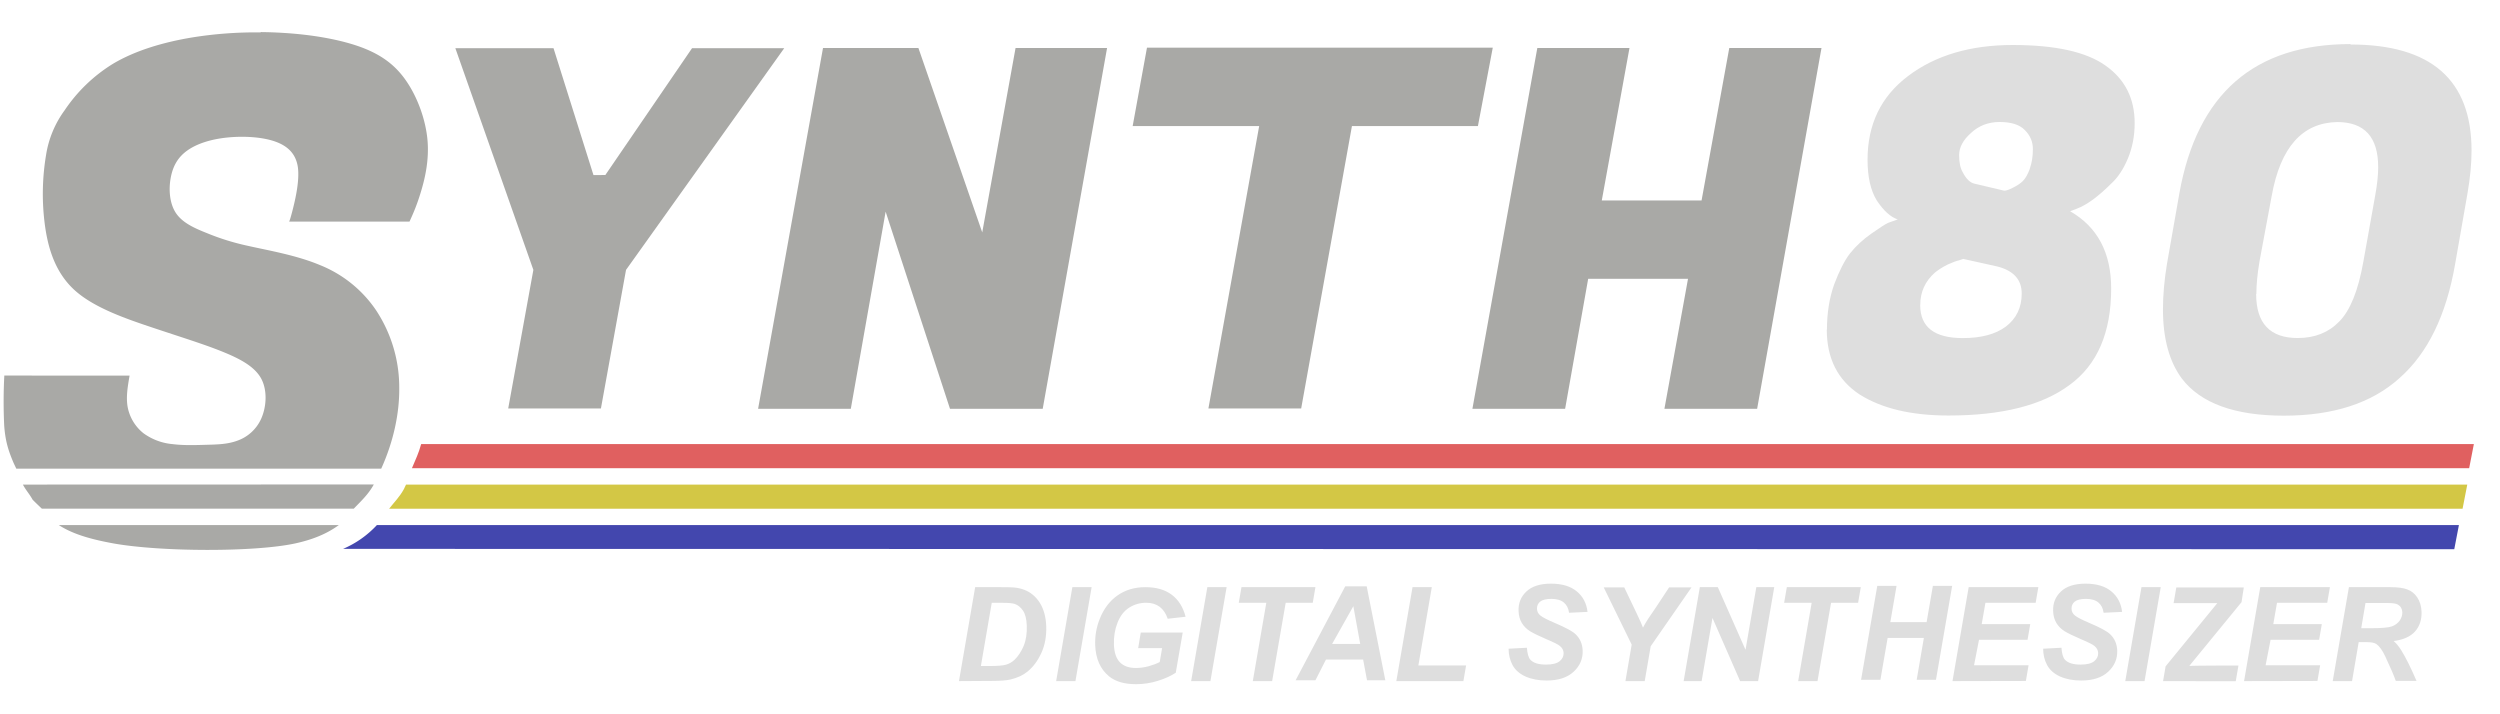
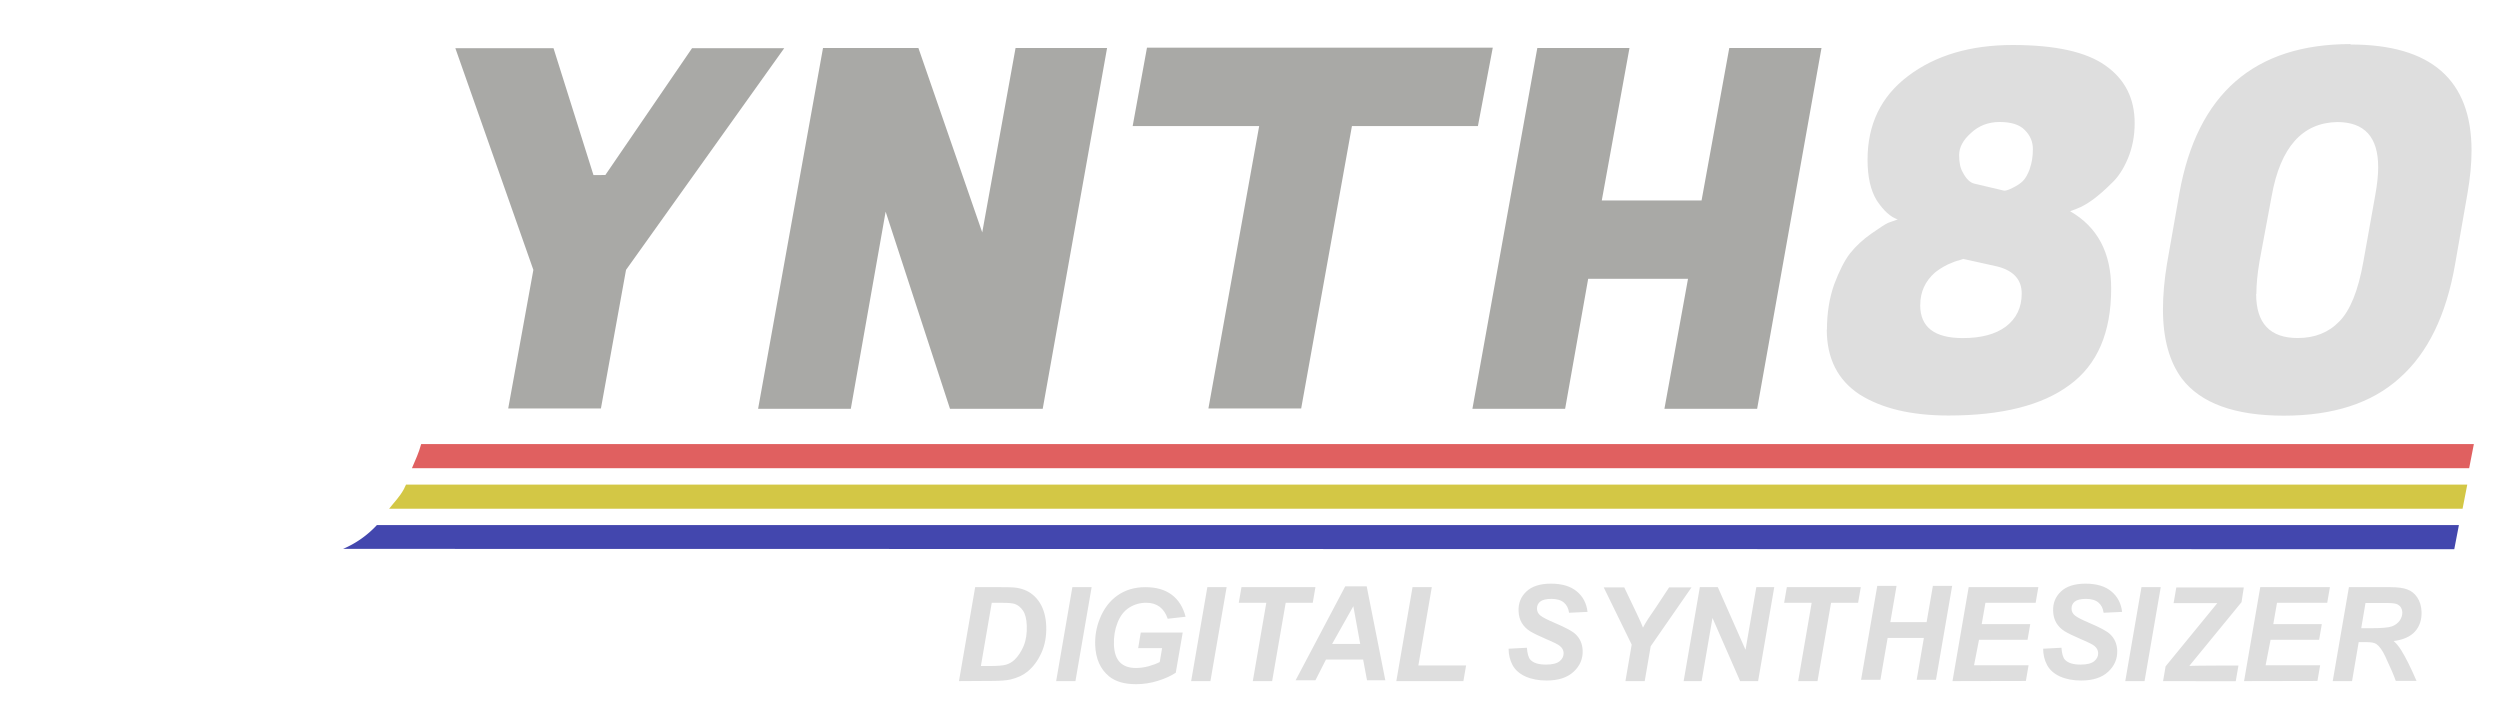
<svg xmlns="http://www.w3.org/2000/svg" width="175" height="50" viewBox="0 0 46.3 13.2">
  <g stroke-width=".261" aria-label="YNTH80">
    <g fill="#a9a9a6">
      <path d="M11.211 3.227 12.817.878h1.707l-2.93 4.106-.465 2.567H9.412l.466-2.567L8.433.878h1.818l.74 2.35zM20.503.875l-1.192 6.682h-1.717l-1.192-3.651-.645 3.651H14.04L15.242.875h1.767l1.182 3.415.617-3.415zM27.371 2.32h-2.333l-.94 5.23H22.38l.94-5.23h-2.343l.265-1.451h6.404zM33.734.875l-1.192 6.682h-1.717l.437-2.408h-1.849l-.427 2.408h-1.717L28.471.875h1.707l-.513 2.823h1.848l.513-2.823z" />
    </g>
    <path d="M33.835 6.09q0-.455.133-.835.143-.38.294-.576.162-.204.4-.37t.303-.195l.181-.065q-.199-.065-.389-.352-.17-.279-.17-.753 0-.984.75-1.55.76-.575 1.94-.575t1.716.38q.541.38.541 1.066 0 .353-.123.65t-.304.464q-.37.37-.645.472l-.123.047q.76.436.76 1.431 0 1.224-.77 1.786-.76.566-2.243.566-1.03 0-1.646-.39-.608-.399-.608-1.204zm1.727-.455q0 .612.788.612.513 0 .798-.213.294-.224.294-.612t-.456-.502l-.626-.139-.085.028q-.057.01-.2.074-.133.065-.237.148-.275.241-.275.603zm2.03-2.527q.057-.158.057-.362t-.151-.353q-.143-.148-.466-.148-.313 0-.531.205-.218.194-.218.408 0 .205.066.316.095.186.218.213l.55.13q.058 0 .162-.055.114-.056.181-.12.076-.075.133-.232zM43.531.81q2.242 0 2.242 1.964 0 .363-.076.799l-.228 1.303q-.246 1.421-1.03 2.112-.77.696-2.141.696-1.364 0-1.89-.687-.35-.473-.35-1.283 0-.39.075-.845l.229-1.303Q40.856.802 43.533.802zm-1.747 4.62q0 .816.77.816.474 0 .769-.306.304-.306.446-1.106l.219-1.224q.056-.306.056-.529 0-.835-.759-.835-.969.019-1.212 1.362l-.228 1.224q-.057.344-.057.595z" fill="#dedede" />
  </g>
-   <path d="M4.823.586a7.364 7.364 0 0 0-1.256.092c-.549.09-1.073.248-1.481.493a2.92 2.92 0 0 0-.888.856 1.895 1.895 0 0 0-.345.83 4.37 4.37 0 0 0-.03 1.229c.054.458.184.93.555 1.27.37.338.983.542 1.492.712s.922.297 1.253.432c.334.135.596.278.716.5.118.224.094.528-.003.743a.76.76 0 0 1-.443.405c-.177.065-.363.07-.564.075-.203.006-.424.014-.631-.012a1.076 1.076 0 0 1-.54-.201.814.814 0 0 1-.292-.477c-.036-.188-.001-.39.034-.591L.08 6.941a9.23 9.23 0 0 0-.002.93c.02.268.07.443.164.665.017.042.041.087.06.13h6.758c.22-.485.34-1.01.334-1.503a2.596 2.596 0 0 0-.427-1.428 2.274 2.274 0 0 0-1.041-.84c-.437-.184-.967-.273-1.328-.355a4.43 4.43 0 0 1-.766-.237c-.213-.085-.445-.183-.57-.366-.124-.181-.14-.445-.1-.66s.133-.381.31-.506c.175-.124.432-.207.734-.238s.649-.012.893.075.387.24.419.485c.03.244-.048.58-.093.76-.046.181-.058.209-.07.237h2.229c.07-.154.138-.307.212-.554.074-.244.153-.58.122-.948s-.174-.771-.374-1.073c-.199-.303-.456-.504-.842-.65-.39-.146-.91-.237-1.455-.27A7.847 7.847 0 0 0 4.832.58zM.424 8.96c.058.11.119.169.18.28.055.056.113.111.171.166h5.777c.149-.154.273-.27.371-.448zm.665.75c.231.15.535.253 1.007.339.877.158 2.616.164 3.366.002.318-.069.585-.174.813-.341z" fill="#a9a9a6" />
  <path d="M7.8 8.21c-.046.17-.103.284-.171.447h38.1l.087-.447z" fill="#e06060" />
  <path d="m7.52 8.96-.04.084c-.077.142-.168.229-.273.363h38.4l.087-.447z" fill="#d3c745" />
  <path d="M6.98 9.71a1.828 1.828 0 0 1-.627.441l39.1.006.086-.447z" fill="#4347ae" />
  <g fill="#dedede" stroke-width=".182" aria-label="DIGITAL SYNTHESIZER">
    <path d="m17.76 12.6.3-1.74h.468q.195 0 .25.006.109.01.194.044.087.033.158.093.072.06.125.143.054.084.085.194.031.11.036.24.01.28-.09.498-.099.217-.256.345-.12.1-.316.147-.11.026-.34.026zm.406-.28h.18q.198 0 .284-.024.088-.025.158-.09.102-.097.17-.257.066-.16.058-.377-.007-.185-.07-.277-.064-.094-.152-.124-.063-.021-.22-.021h-.207zM19.56 12.6l.3-1.74h.357l-.3 1.74zM21.127 11.7h.777l-.129.745q-.134.089-.332.15-.197.062-.404.062-.322 0-.5-.146-.242-.2-.256-.577-.009-.254.084-.486.11-.28.328-.434t.518-.154.487.14q.188.14.257.408l-.331.037q-.05-.147-.15-.222-.1-.074-.248-.074-.173 0-.315.09t-.216.278q-.075.188-.067.41.008.22.112.326.103.104.295.104.115 0 .234-.032.12-.033.207-.078l.044-.258h-.443zM22.06 12.6l.3-1.74h.357l-.3 1.74zM23.56 12.6h-.358l.25-1.45h-.51l.05-.29h1.37l-.05.29h-.501zM25.245 12.2h-.688l-.195.384h-.367l.919-1.74h.397l.345 1.74h-.339zm-.054-.289-.127-.699-.393.699zM25.86 12.6l.3-1.74h.357l-.249 1.45h.884l-.05.29zM27.938 12l.34-.018q.012.162.063.22.082.092.292.092.175 0 .252-.063.076-.063.073-.152-.003-.077-.069-.13-.046-.04-.253-.127-.204-.088-.3-.146-.095-.06-.152-.153-.056-.094-.06-.22-.009-.218.145-.363t.455-.145q.306 0 .478.143.173.143.199.38l-.342.016q-.017-.124-.097-.19-.08-.067-.23-.067-.147 0-.21.052-.06.052-.057.132.002.074.062.123.06.05.262.136.305.129.389.21.126.118.133.304.008.23-.168.393-.175.162-.5.162-.224 0-.392-.075-.165-.076-.238-.21-.073-.134-.074-.308zM30.46 12.6h-.357l.116-.676-.518-1.06h.38l.234.49q.084.177.113.255.04-.077.096-.163l.156-.23.232-.352h.415l-.756 1.09zM32.56 12.6h-.333l-.512-1.17-.201 1.17h-.333l.3-1.74h.333l.513 1.16.2-1.16h.332zM33.66 12.6h-.358l.25-1.45h-.51l.05-.29h1.37l-.05.29h-.501zM35.63 11.8h-.671l-.134.776h-.358l.3-1.74h.357l-.115.671h.672l.116-.671h.357l-.3 1.74h-.357zM36.16 12.6l.3-1.74h1.29l-.05.29h-.93l-.069.395h.899l-.05.29h-.899l-.092.472h1.01l-.05.29zM37.838 12l.34-.018q.012.162.063.22.082.092.292.092.175 0 .252-.063.076-.063.073-.152-.003-.077-.069-.13-.046-.04-.253-.127-.204-.088-.3-.146-.095-.06-.152-.153-.056-.094-.06-.22-.009-.218.145-.363t.455-.145q.306 0 .478.143.173.143.199.38l-.342.016q-.017-.124-.097-.19-.08-.067-.23-.067-.147 0-.21.052-.06.052-.057.132.002.074.062.123.06.05.262.136.305.129.389.21.126.118.133.304.008.23-.168.393-.175.162-.5.162-.224 0-.392-.075-.165-.076-.238-.21-.073-.134-.074-.308zM39.36 12.6l.3-1.74h.357l-.3 1.74zM40.06 12.6l.047-.274.957-1.17h-.809l.05-.29h1.25l-.042.272-.967 1.18.186-.004.314-.002h.41l-.05.29zM41.56 12.6l.3-1.74h1.29l-.05.29h-.93l-.069.395H43l-.05.29h-.899l-.092.472h1.01l-.05.29zM43.56 12.6h-.358l.3-1.74h.771q.2 0 .31.042.113.04.185.148.073.11.079.264.008.222-.12.366-.128.143-.396.178.071.062.135.162.128.204.288.576h-.384q-.051-.147-.197-.458-.08-.168-.165-.226-.052-.034-.179-.034h-.146zm.17-.98h.19q.287 0 .379-.034.093-.035.144-.108.05-.074.048-.154-.004-.095-.083-.142-.048-.029-.206-.029h-.393z" />
  </g>
</svg>